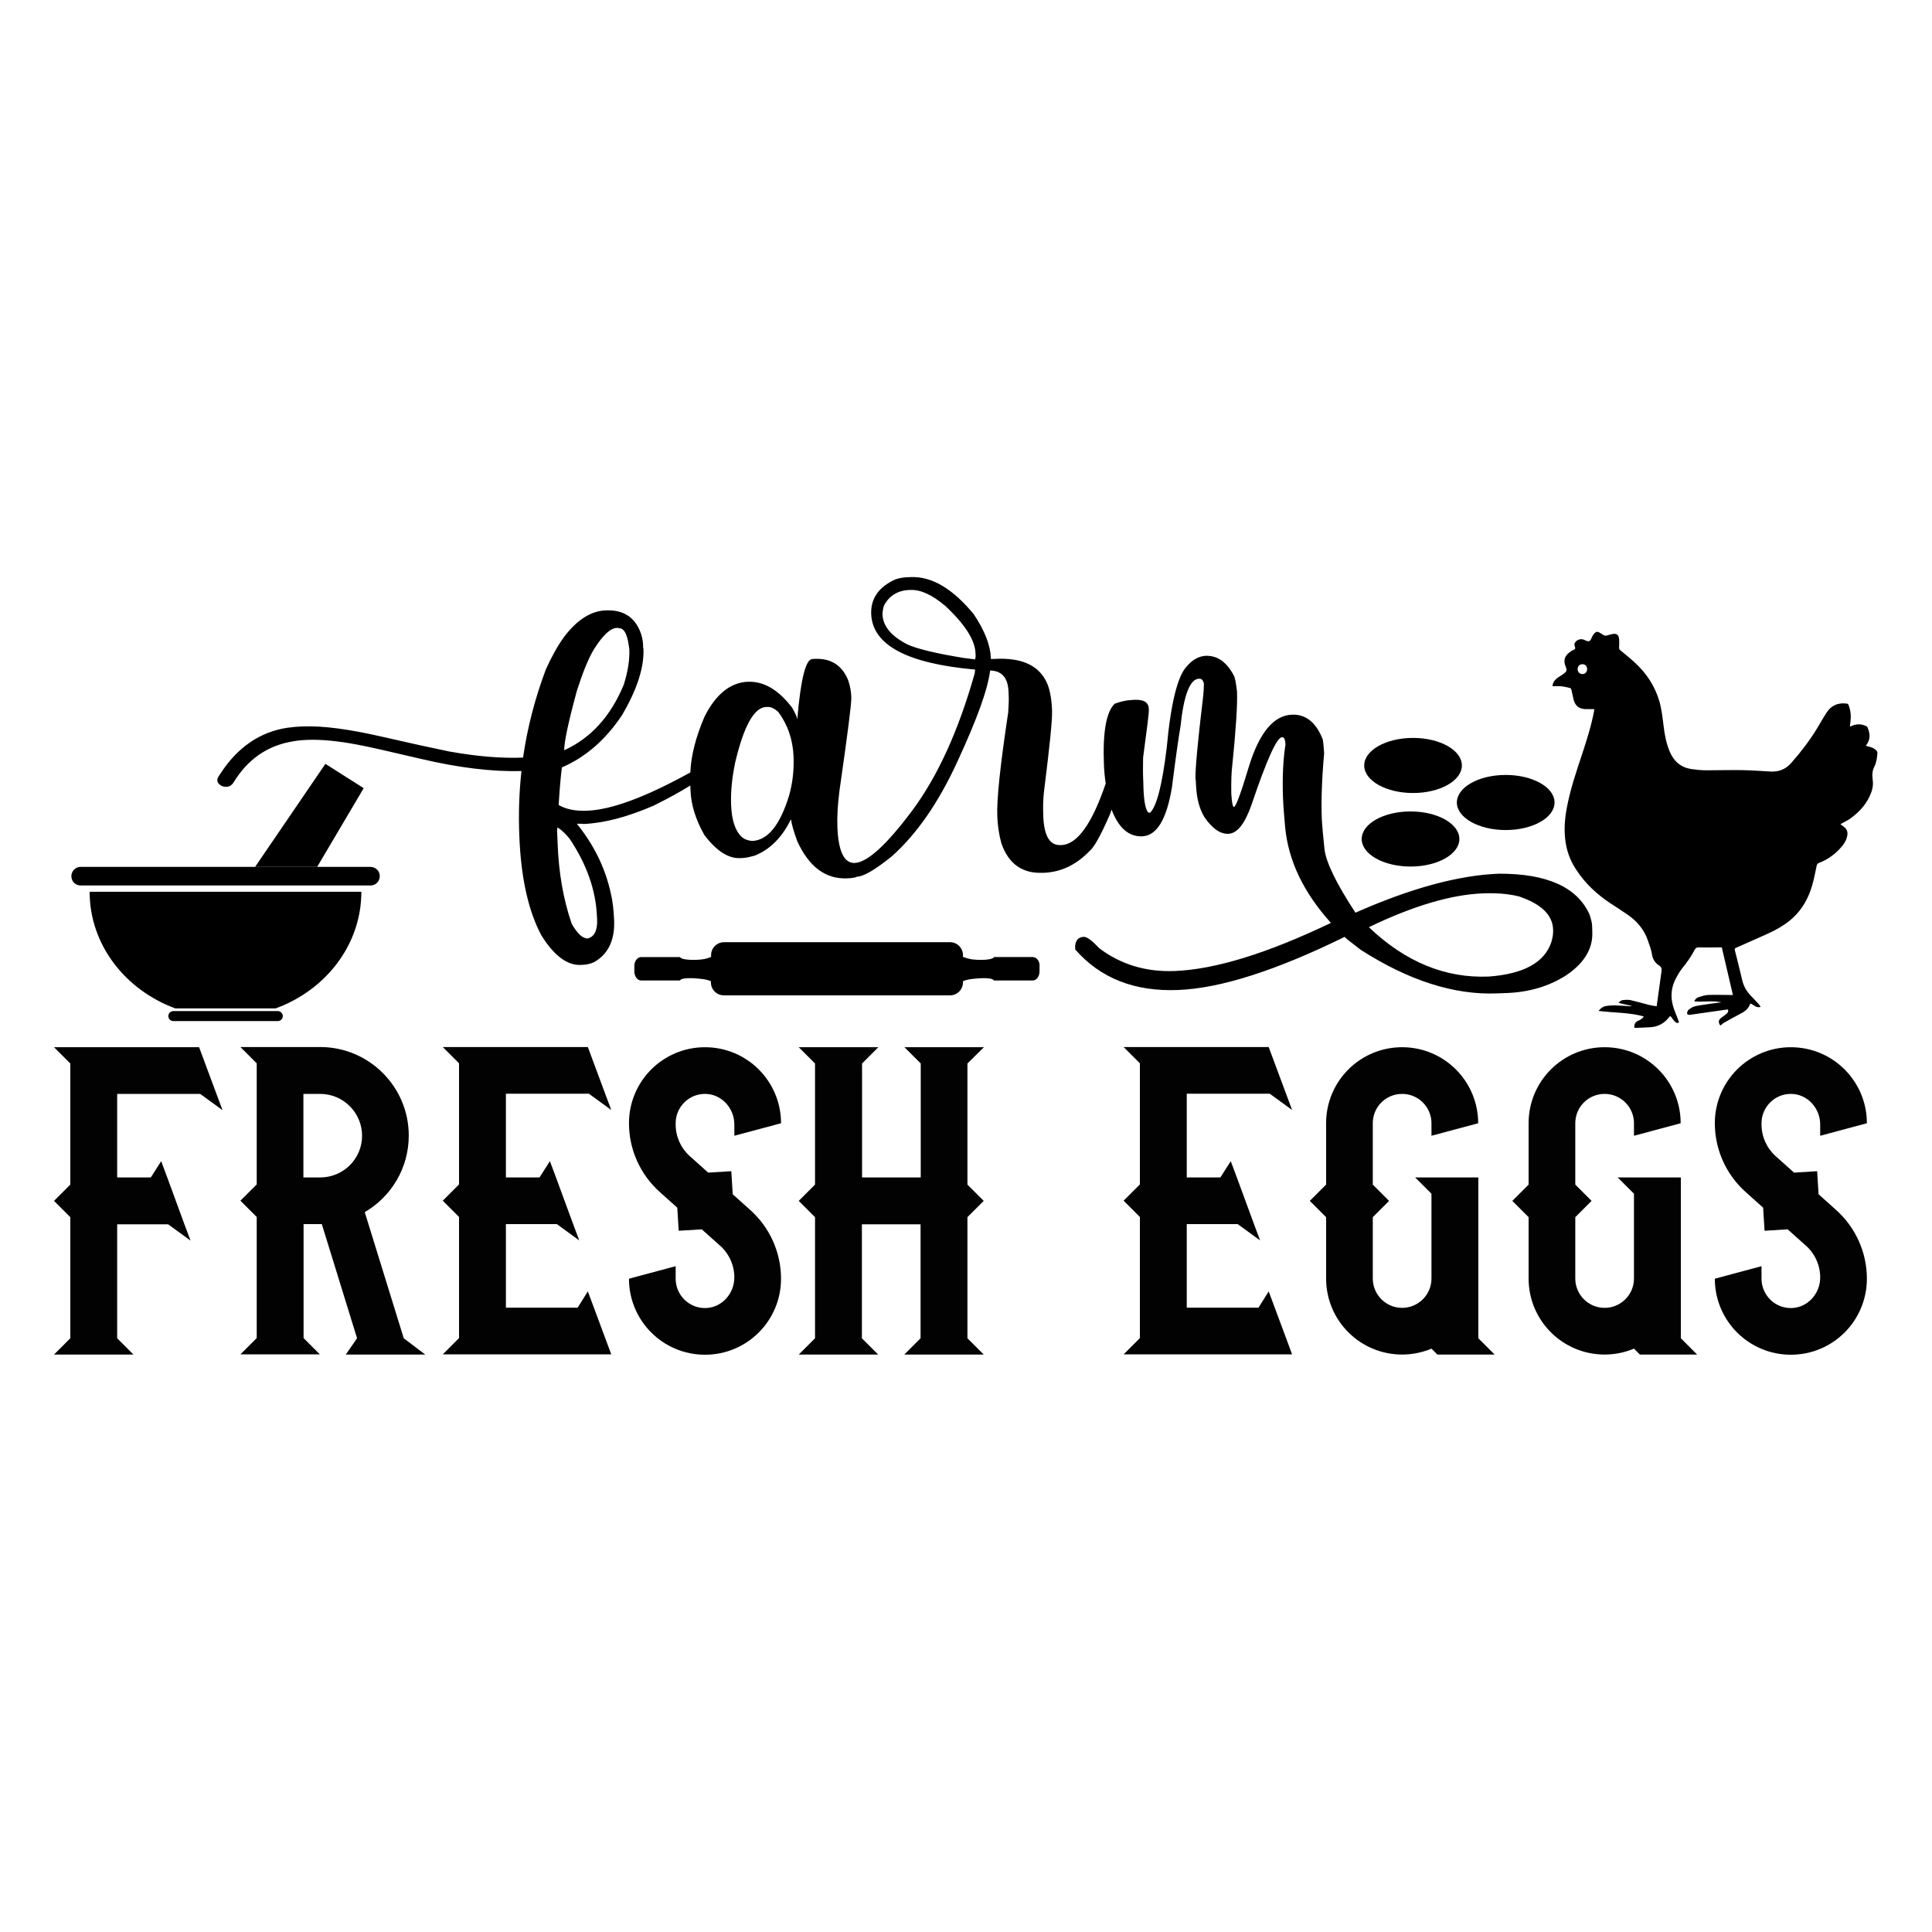
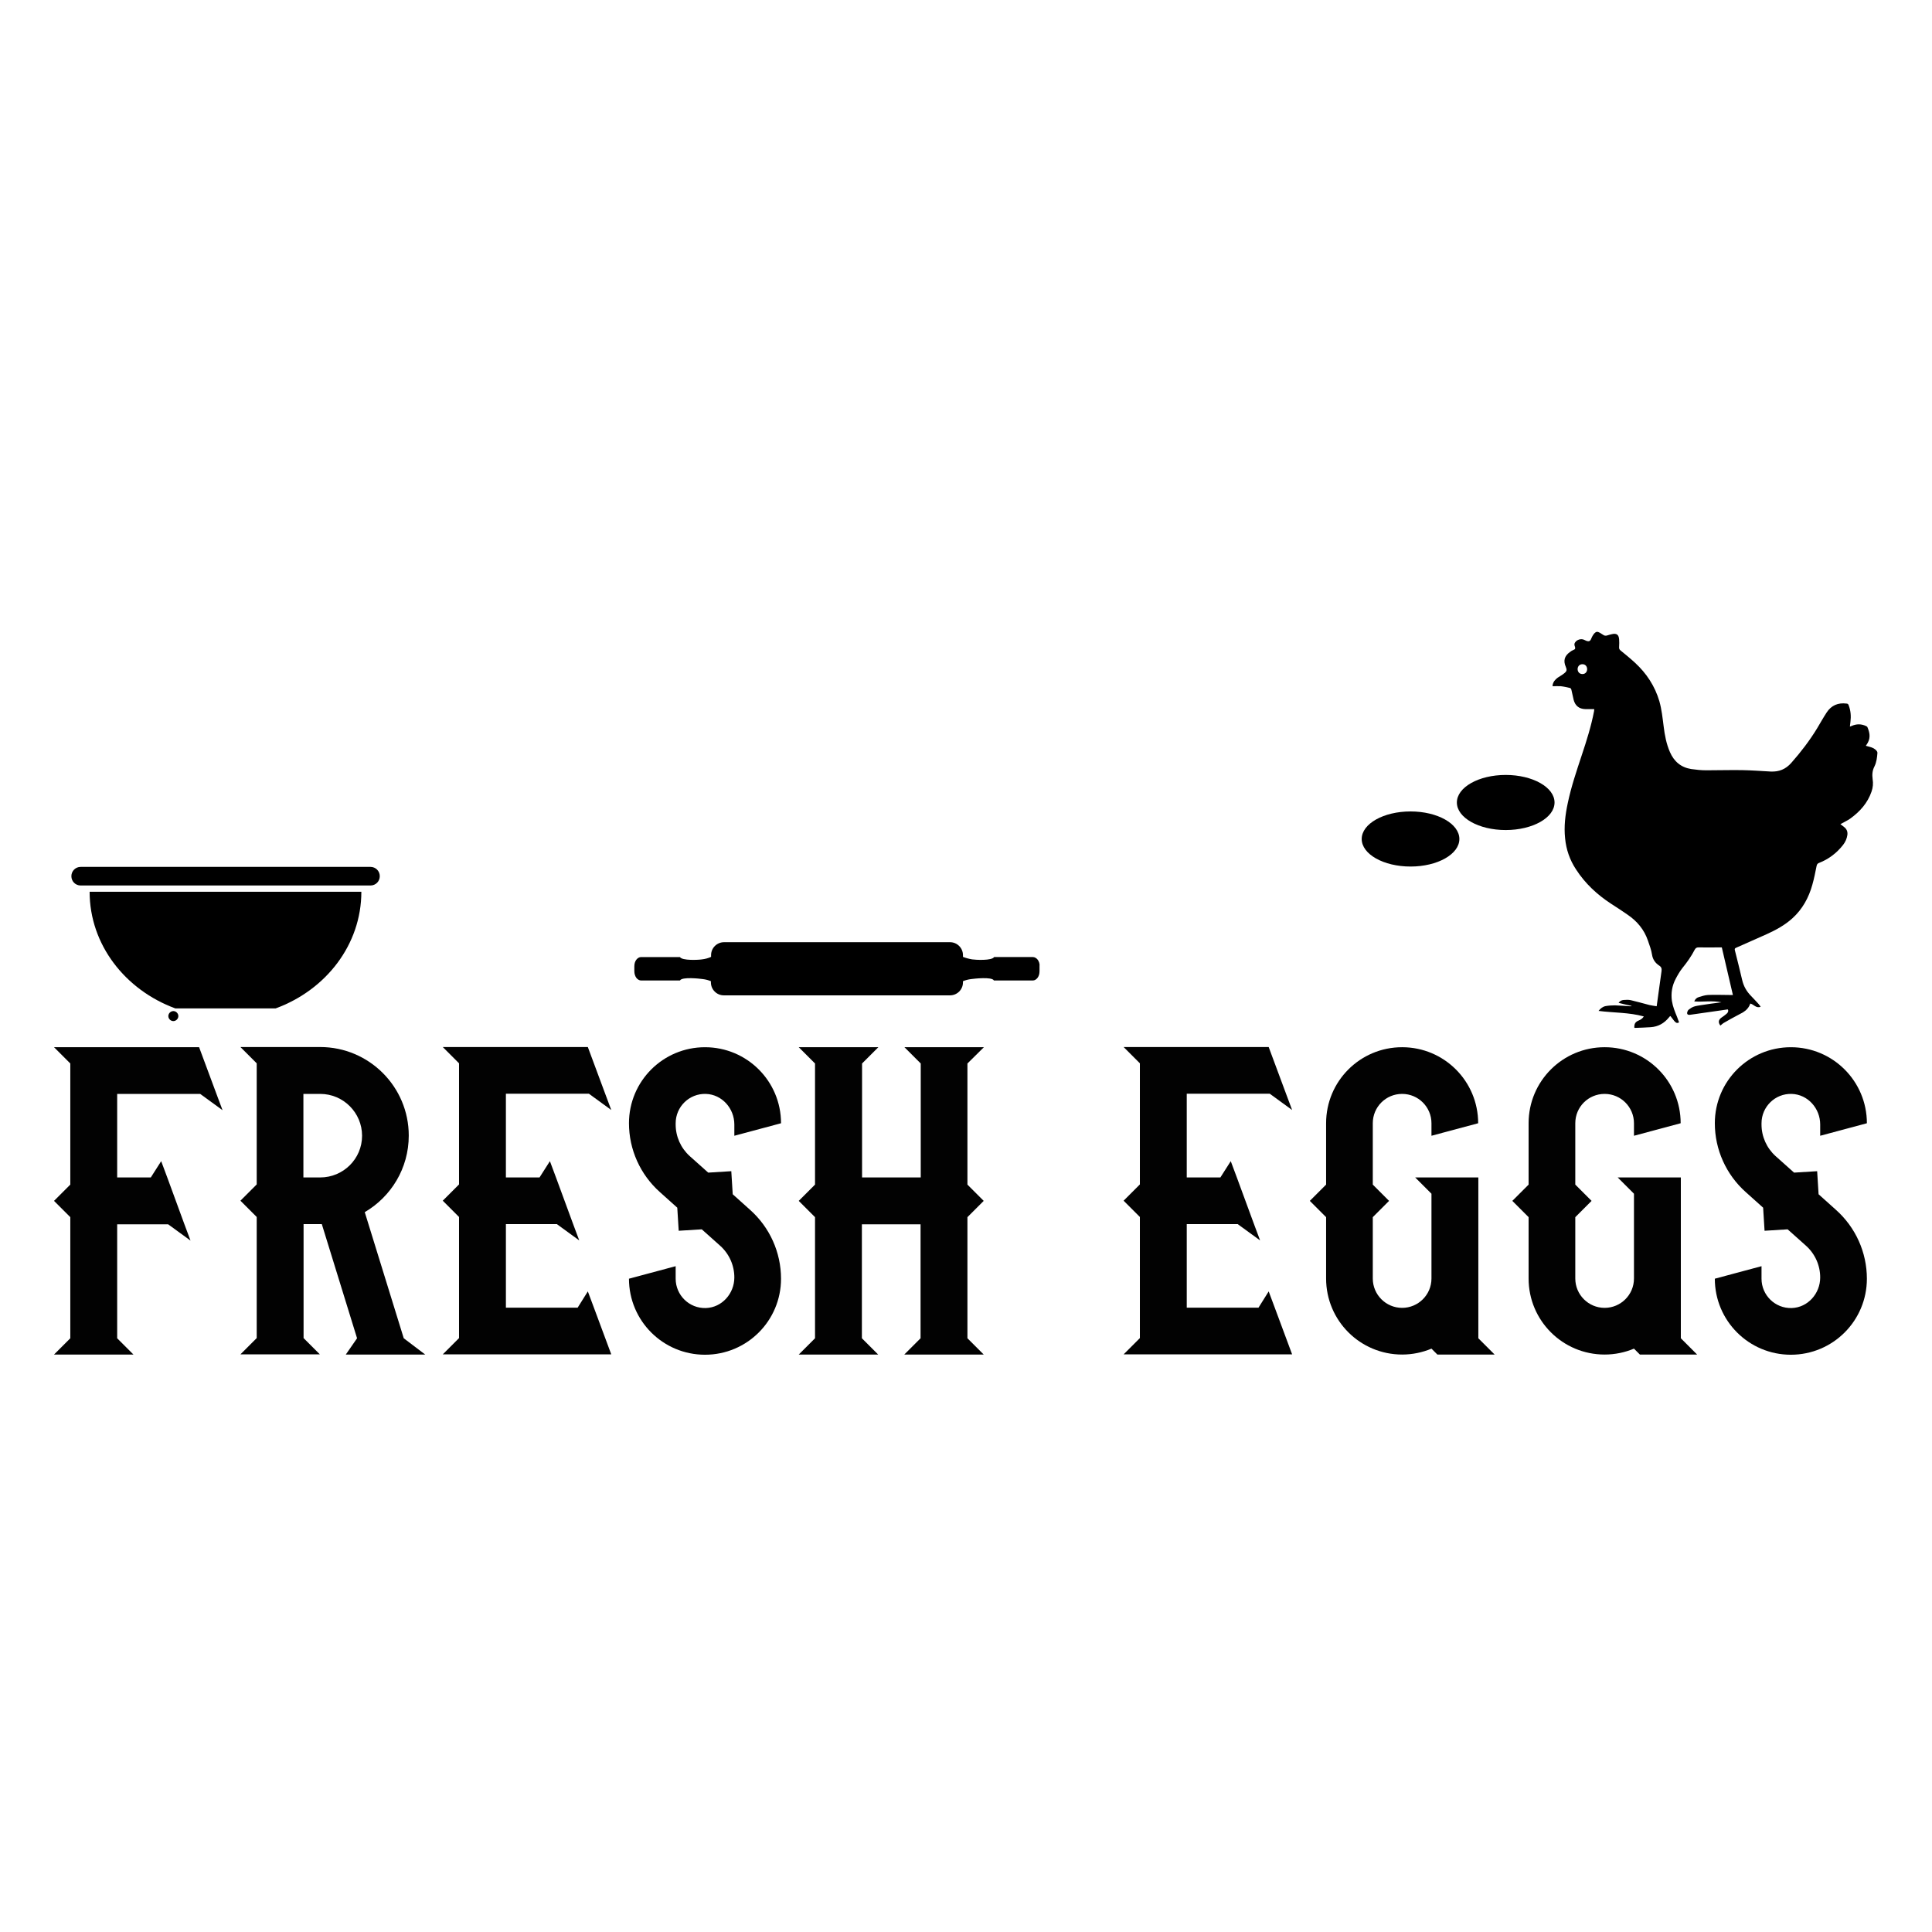
<svg xmlns="http://www.w3.org/2000/svg" version="1.1" id="Layer_1" x="0px" y="0px" viewBox="0 0 1080 1080" style="enable-background:new 0 0 1080 1080;" xml:space="preserve">
  <style type="text/css">
	.st0{fill:#020202;}
	.st1{fill-rule:evenodd;clip-rule:evenodd;}
</style>
  <g>
-     <path d="M890.1,521.1l-0.1-3.7c0-1.2-0.5-3.2-1.4-6.1c-6.9-15.4-23.8-23-50.8-22.9c-22.7,0.9-49.3,8.2-80.1,21.8   c-10.6-16.2-16.4-28-17.3-35.5c-0.8-7.6-1.3-13.1-1.5-16.7c-0.4-10.2,0-22.5,1.3-36.8l-0.1-1.5c-0.1-1.7-0.3-3.7-0.6-6.2   c-3.7-9.6-9.5-14.3-17.3-14c-10.1,0.4-18.1,9.9-23.9,28.5c-4.6,15.4-7.5,23.1-8.5,23.1c-0.7,0-1.2-2.5-1.5-7.5   c-0.1-7.1,0.1-12.1,0.5-15.2c2.1-20.6,3-34.5,2.7-41.8c-0.6-4.9-1.1-7.8-1.8-9c-4-7.6-9.2-11.2-15.7-11c-3.9,0.2-7.4,2.2-10.6,5.9   c-5.1,5.4-8.9,20.5-11.2,45.5c-2.5,20.7-5.6,32.8-9.3,36.3l-0.8,0c-1.6-1.1-2.6-5.8-2.9-13.7l-0.1-3.7c-0.2-3.9-0.2-8.4-0.1-13.4   c2.2-16.2,3.3-25,3.2-26.5l0-0.7c-0.1-3.6-2.7-5.3-7.9-5.1l-1.6,0.1c-2.9,0.1-6.1,0.8-9.6,2.1c-4.7,4.6-6.7,15.8-6,33.9   c0.1,3.6,0.5,7.2,1,10.7c-7.7,22.6-15.9,34.1-24.9,34.4l-0.4,0c-6,0.2-9.1-5.1-9.6-15.9l0-0.9c-0.2-4.4-0.1-8.7,0.4-13.1   c3.1-24.8,4.7-39.9,4.5-45.2l0-0.3c-0.3-7.7-1.6-13.5-3.9-17.3c-4.7-8.2-13.8-12-27.4-11.4l-2.9,0.1l0-0.8   c-0.3-7-3.5-15.2-9.6-24.3c-11.8-14.3-23.5-21.2-35.2-20.7l-2.3,0.1c-1.9,0.1-4,0.4-6.3,1.2c-9.3,4.2-13.8,10.7-13.5,19.3   c0.7,17.4,20,27.7,58.1,31.1c0,0.4-0.1,1.1-0.2,2c-8.9,31.6-20.5,57.3-34.8,76.6c-14.4,19.3-25.2,29.2-32.3,29.5   c-6,0.2-9.2-6.6-9.7-20.3c-0.2-5.9,0.2-12.7,1.2-20.3c4.5-31.2,6.7-48.5,6.6-51.9c-0.1-3.1-0.6-6.2-1.7-9.5   c-3.4-8.4-9.5-12.4-18.5-12.1l-1.6,0.1c-3.7,0.1-6.5,11.3-8.4,33.5l-0.1,0c0-0.9-0.9-3-2.8-6.3c-7.6-10-15.8-14.8-24.7-14.5   c-9.8,0.4-18,7-24.3,19.6c-4.8,11.2-7.5,21.6-7.9,31.1c-24.8,13.7-44,20.9-57.8,21.4c-6.5,0.3-11.9-0.9-15.8-3.2   c0.5-8.5,1.1-15.5,1.8-21c13.2-5.7,24.4-15.4,33.6-29.2c8.4-14.3,12.4-26.6,12-37.1c-0.1-0.4-0.2-0.7-0.2-1.1l0-0.9   c-0.1-3.1-0.8-5.7-1.8-8.1c-3.4-8-9.7-11.7-18.7-11.4l-0.3,0c-8.4,0.3-16.2,5.3-23.5,15c-3.7,5.2-7,11.2-10.1,18.1   c-6,16-10.3,32.4-12.7,49.2c-12.4,0.5-26.1-0.7-41.2-3.4c-9.3-1.9-21.6-4.6-37.3-8.2c-18.7-4.3-33.5-6.3-44.8-5.8   c-2.3,0.1-4.4,0.2-6.4,0.5l-1.9,0.2c-15.5,2.3-28.1,11-37.6,25.7c-1.1,1.5-1.8,2.7-1.7,3.7l0,0.4l0.3,0.9c1.3,1.7,2.8,2.4,4.8,2.3   l0.5,0c1.5-0.2,2.5-1,3.4-2.3c8-13.2,19.3-21,34-23.2c2.2-0.4,4.6-0.6,7.2-0.7c8-0.3,17.3,0.6,28.3,2.7c6.3,1.2,17.9,3.8,34.8,7.8   c21.6,5.1,40.5,7.4,56.7,6.9c-1.3,11.9-1.7,23.9-1.2,36.1c0.9,23.5,5,42,12.3,55.7c7,11.3,14.4,16.9,22,16.6l1.7-0.1   c1.7-0.1,3.7-0.5,5.7-1.4c7.9-4.4,11.8-12.3,11.3-23.6l-0.1-1.5c-0.2-4.4-0.7-8.8-1.7-13.2c-3.1-14.4-9.5-27.3-19-39.1   c1.7-0.1,2.9,0,3.9,0.1c11.4-0.5,24.3-3.9,38.9-10.2c8.5-4.2,15.3-8,20.6-11.3l0.1,2.6c0.3,8.2,2.9,16.5,7.7,25   c6.7,8.9,13.4,13.3,20.2,13l1.7-0.1c1.7-0.1,3.8-0.6,6.3-1.3c8.5-3.4,15.2-10.1,20.1-20l0.3,0c0.1,2,1.2,5.9,3.4,12   c6.6,14.3,15.8,21.2,27.9,20.7c2.7-0.1,4.5-0.4,5.4-0.9c3.9-0.2,10.2-3.9,19.4-11.3c14-12.4,26.4-30.3,37-53.5   c10.7-23.2,16.8-39.9,18.1-50.5c2,0.1,3.5,0.4,4.7,1c3.5,1.6,5.4,5.2,5.6,11.1l0.1,2.8c0.1,2-0.1,4.9-0.3,8.5   c-4.4,29.2-6.5,48.6-6.1,58.2c0.2,4.9,0.9,10,2.3,15.1c4,11.4,11.7,16.8,22.8,16.4l0.9,0c9.7-0.4,18.2-4.5,25.6-12.2   c2.6-2.1,6.3-8.9,11.3-20.3c0.3-1,0.7-1.9,1-2.8c3.9,10.2,9.6,15.2,17.1,14.9c8.1-0.3,13.6-9.3,16.6-27.2   c2.2-17.3,3.8-28.6,4.8-34.1c1.8-17.6,5.3-26.6,10.3-26.8c1.5-0.1,2.4,0.8,2.8,2.8c0,2.3-0.2,4.7-0.4,6.9   c-3.1,25.8-4.5,41.2-4.3,46.4c0.2,0.7,0.2,1.3,0.2,2l0.1,1.5c0.3,7,1.8,13,4.7,17.8c4.4,6.4,8.9,9.5,13.4,9.3   c4.9-0.2,9.2-5.6,12.9-16.2c8.5-25.1,14.1-37.7,17.1-37.8c1.2,0,1.8,1.3,1.9,4.1c-1.3,8.2-1.8,18-1.4,29.6   c0.2,5.2,0.7,10.6,1.2,16.5c1.8,19,10.4,36.7,25.6,53.6c-35.5,17-64.6,26-87.4,26.9c-16,0.6-30-3.6-42.2-12.8   c-3.9-4.2-6.8-6.4-8.6-6.3c-2.9,0.1-4.6,1.9-4.8,5.4l0.1,1.7c14.1,16.1,33.3,23.6,57.5,22.6c23.5-0.9,54.6-10.8,93.1-29.7   c0,0.3,3,2.7,8.9,7.2c26.8,17.2,52.3,25.4,76.3,24.4l5.5-0.2c12.4-0.5,23.3-3.7,32.8-9.7C885.5,538.6,890.5,530.3,890.1,521.1z    M322.5,386.1c3.2-10,6.3-17.8,9.6-23.3c4.9-7.7,9.1-11.7,12.8-11.8c0.7,0,1.1,0.1,1.1,0.2c3.1-0.1,4.9,3.8,5.8,11.9   c0.2,5.9-0.8,12.3-3.1,19.6c-7.3,17.7-18.4,29.9-33.3,36.7C315.3,415.2,317.6,404,322.5,386.1z M333.7,512.4l0.1,1.7   c0.2,6-1.5,9.5-5.2,10.5c-2.9,0.1-5.8-2.6-9-8.2c-4.7-13.5-7.3-28.6-7.9-45.2l-0.3-6.9l0.2-1.7l0.1,0c1.8,1,4,3,6.6,6.1   C328,483.1,333.1,497.7,333.7,512.4z M441.2,444.4c-5.1,16.8-12,25.4-20.8,25.7c-2.4-0.2-4.4-1-5.8-2.3c-3.6-3.3-5.6-9.4-5.9-17.9   c-0.3-7.3,0.5-15.2,2.3-23.8c4.8-20.3,10.6-30.7,17.3-30.9l0.9,0c1.7-0.1,3.6,0.8,5.8,2.7c5.3,7.1,8.2,15.5,8.6,25   C443.9,430.3,443.1,437.5,441.2,444.4z M545.1,368.6l-6.4-0.8c-15.3-2.5-25.8-5-31.3-7.5c-9.1-4.6-13.9-10.2-14.1-17.1   c0.2-2.3,0.5-3.9,1-5c3-5.4,7.8-8.2,14.2-8.4l0.7,0c5.5-0.2,11.8,2.7,19.1,8.8c11.1,10.3,16.7,19.2,17,26.4l0.1,2L545.1,368.6z    M867.2,526.7c-3.8,11.3-15.4,17.8-35.1,19.2c-24.3,1-46.7-8.3-66.9-27.6c24.7-11.9,46-18.2,63.7-18.9c7.4-0.3,14.1,0.2,20.2,1.7   c12.4,4.2,18.8,10.3,19.1,18.5C868.3,521.8,868,524.1,867.2,526.7z" />
    <g>
      <g>
        <path class="st0" d="M121,611.5l3.4,9.1l-12.5-9.1H65.5v46.7h18.8l5.8-9.1l3.4,9.1l4.8,13.1l4.8,13.1l3.4,9.1L94,684.4H65.5v63.7     l9.1,9.1H30.2l9.1-9.1v-67.7l-9.1-9.1l9.1-9.1v-67.7l-9.1-9.1h81.1L121,611.5z" />
        <path class="st0" d="M225.7,748.1l12,9.1h-44.4l6.3-9.1l-19.7-63.8c-0.3,0-0.5,0-0.8,0h-9.4v63.7l9.1,9.1h-44.4l9.1-9.1v-67.7     l-9.1-9.1l9.1-9.1v-67.7l-9.1-9.1H179c27.3,0,49.5,22.2,49.5,49.5c0,18.3-9.9,34.2-24.6,42.8L225.7,748.1z M202.4,634.9     c0-12.9-10.5-23.4-23.4-23.4h-9.4v46.7h9.4C191.9,658.2,202.4,647.8,202.4,634.9z" />
        <path class="st0" d="M282.8,611.5v46.7h18.8l5.8-9.1l3.4,9.1l9.6,26.1l3.4,9.1l-12.5-9.1h-28.5v46.7h40.1l5.7-9.1l3.4,9.1     l9.7,26.1h-94.2l9.1-9.1v-67.7l-9.1-9.1l9.1-9.1v-67.7l-9.1-9.1h81.1l9.7,26.1l3.4,9.1l-12.5-9.1H282.8z" />
        <path class="st0" d="M410.5,634.9v-6.3c0-9-6.9-16.8-15.9-17.1c-9.3-0.3-16.9,7.2-16.9,16.4v0.7c0,6.8,2.9,13.2,7.9,17.7     l10.3,9.2l12.9-0.8l0.8,12.9l9.7,8.7c11,9.8,17.3,23.8,17.3,38.5c0,23.5-19,42.5-42.5,42.5c-23.5,0-42.5-19-42.5-42.5l26.1-7v7     c0,9.2,7.6,16.7,16.9,16.4c9-0.3,15.9-8.1,15.9-17.1c0-6.8-2.9-13.2-7.9-17.7l-10.3-9.2l-12.9,0.8l-0.8-12.9l-9.7-8.7     c-11-9.8-17.3-23.8-17.3-38.5c0-23.5,19-42.5,42.5-42.5c23.5,0,42.5,19,42.5,42.5L410.5,634.9z" />
        <path class="st0" d="M540.8,594.5v67.7l9.1,9.1l-9.1,9.1v67.7l9.1,9.1h-44.4l9.1-9.1v-63.7h-32.8v63.7l9.1,9.1h-44.4l9.1-9.1     v-67.7l-9.1-9.1l9.1-9.1v-67.7l-9.1-9.1H491l-9.1,9.1v63.7h32.8v-63.7l-9.1-9.1h44.4L540.8,594.5z" />
        <path class="st0" d="M663.4,611.5v46.7h18.8l5.8-9.1l3.4,9.1l9.6,26.1l3.4,9.1l-12.5-9.1h-28.5v46.7h40.1l5.7-9.1l3.4,9.1     l9.7,26.1h-94.2l9.1-9.1v-67.7l-9.1-9.1l9.1-9.1v-67.7l-9.1-9.1h81.1l9.7,26.1l3.4,9.1l-12.5-9.1H663.4z" />
        <path class="st0" d="M826.4,658.2v89.9l9.1,9.1h-32l-3.3-3.3v0c-5,2.1-10.6,3.3-16.4,3.3c-23.5,0-42.5-19-42.5-42.5v-34.3     l-9.1-9.1l9.1-9.1v-34.3c0-23.5,19-42.5,42.5-42.5c23.5,0,42.5,19,42.5,42.5l-26.1,7v-7c0-9-7.3-16.4-16.4-16.4     s-16.4,7.3-16.4,16.4v34.3l9.1,9.1l-9.1,9.1v34.3c0,9,7.3,16.4,16.4,16.4c9,0,16.4-7.3,16.4-16.4v-47.4l-9.1-9.1H826.4z" />
        <path class="st0" d="M939.6,658.2v89.9l9.1,9.1h-32l-3.3-3.3v0c-5,2.1-10.6,3.3-16.4,3.3c-23.5,0-42.5-19-42.5-42.5v-34.3     l-9.1-9.1l9.1-9.1v-34.3c0-23.5,19-42.5,42.5-42.5c23.5,0,42.5,19,42.5,42.5l-26.1,7v-7c0-9-7.3-16.4-16.4-16.4     s-16.4,7.3-16.4,16.4v34.3l9.1,9.1l-9.1,9.1v34.3c0,9,7.3,16.4,16.4,16.4c9,0,16.4-7.3,16.4-16.4v-47.4l-9.1-9.1H939.6z" />
        <path class="st0" d="M1017.5,634.9v-6.3c0-9-6.9-16.8-15.9-17.1c-9.3-0.3-16.9,7.2-16.9,16.4v0.7c0,6.8,2.9,13.2,7.9,17.7     l10.3,9.2l12.9-0.8l0.8,12.9l9.7,8.7c11,9.8,17.3,23.8,17.3,38.5c0,23.5-19,42.5-42.5,42.5s-42.5-19-42.5-42.5l26.1-7v7     c0,9.2,7.6,16.7,16.9,16.4c9-0.3,15.9-8.1,15.9-17.1c0-6.8-2.9-13.2-7.9-17.7l-10.3-9.2l-12.9,0.8l-0.8-12.9l-9.7-8.7     c-11-9.8-17.3-23.8-17.3-38.5c0-23.5,19-42.5,42.5-42.5s42.5,19,42.5,42.5L1017.5,634.9z" />
      </g>
    </g>
    <g>
      <path d="M867.9,383.6c1.6,0,3.1-0.1,4.6,0c1.8,0.2,3.5,0.6,5.2,1c0.3,0.1,0.6,0.5,0.7,0.9c0.5,1.9,0.8,3.9,1.3,5.8    c0.9,3.3,3.1,5,6.5,5.1c1.6,0,3.3,0,5,0c0,0.4-0.1,0.7-0.1,1.1c-1.6,8.4-4.2,16.6-6.9,24.7c-2.9,8.8-5.9,17.6-7.8,26.7    c-1.4,6.5-2.2,13.1-1.5,19.7c0.6,6.3,2.6,12.1,6.1,17.4c5.1,7.9,11.8,14.1,19.6,19.2c3.1,2,6.2,4,9.2,6.1    c5.3,3.6,9.3,8.3,11.4,14.5c0.9,2.6,1.9,5.2,2.3,7.9c0.4,2.6,1.8,4.6,3.9,6c1.3,0.8,1.6,1.7,1.4,3.2c-0.9,6.3-1.7,12.5-2.6,18.8    c0,0.2-0.1,0.4-0.1,0.8c-1.4-0.2-2.7-0.4-4.1-0.7c-3.5-0.9-6.9-1.9-10.4-2.7c-1.3-0.3-2.7-0.2-4.1-0.1c-1,0.1-2,0.6-2.7,1.6    c2.5,0.6,4.8,1.2,7.2,1.7c0,0.1,0,0.2,0,0.2c-0.3,0-0.6,0-1,0c-2.7-0.2-5.4-0.4-8.2-0.5c-1.7,0-3.5,0.1-5.2,0.4    c-1.6,0.3-2.9,1.3-4,2.7c8.5,1.1,17.1,0.8,25.3,3.1c-0.7,1.1-1.6,1.7-2.7,2.2c-2,0.8-2.7,1.8-2.6,4.1c0.1,0,0.2,0.1,0.4,0.1    c2.9-0.1,5.9-0.2,8.8-0.4c4.2-0.3,7.5-2.2,10.1-5.4c0.2-0.2,0.4-0.5,0.6-0.7c0,0,0.1-0.1,0.3-0.1c0.5,0.6,0.9,1.2,1.4,1.8    c0.4,0.6,0.9,1.2,1.4,1.6c0.5,0.5,1.2,0.6,2,0.1c-0.4-1-0.7-2-1.1-3c-1.2-2.9-2.4-5.8-2.9-9c-0.6-4.3,0.1-8.5,2.1-12.3    c1.1-2.1,2.3-4.2,3.8-6.1c2.6-3.2,5-6.6,6.9-10.3c0.5-0.9,1.1-1.2,2.1-1.2c3.8,0.1,7.7,0,11.5,0h1.5c2.1,8.9,4.1,17.7,6.2,26.6    c-0.8,0-1.5,0-2.1,0c-4,0-7.9-0.2-11.9,0c-1.7,0.1-3.5,0.7-5.1,1.2c-1.1,0.3-2,1.1-2.5,2.4c5.1,0.4,10.1-0.6,15.2,0.5    c-4,0.5-7.8,1-11.5,1.6c-1.3,0.2-2.7,0.4-3.9,0.8c-1.1,0.4-2,1-2.9,1.7c-0.4,0.3-0.6,0.8-0.8,1.3c-0.3,1.2,0.2,1.7,1.4,1.6    c7-1,14-2,21-3c0.1,0,0.2,0,0.3,0c0.4,0.8,0.1,1.5-0.4,2.1c-0.5,0.5-1.1,0.9-1.7,1.4c-0.5,0.4-1.2,0.8-1.7,1.2    c-1.5,1.2-1.7,2.6-0.4,4.3c0.7-0.5,1.3-1.2,2.1-1.6c2.4-1.4,4.9-2.8,7.4-4.1c1-0.6,2-1,3-1.6c2-1.2,3.5-2.8,4.2-5    c2,0.4,3.2,2.8,5.8,1.8c-0.4-0.5-0.6-1-1-1.4c-1.5-1.6-3-3.3-4.5-4.8c-2.4-2.5-4-5.3-4.8-8.7c-1.3-5.6-2.7-11.1-4.1-16.7    c-0.2-0.8,0-1.1,0.7-1.4c5.6-2.5,11.3-5,16.9-7.5c5.3-2.4,10.3-5.1,14.6-9c5.6-5.1,9.1-11.5,11.1-18.7c1-3.5,1.7-7.1,2.4-10.6    c0.2-0.8,0.5-1.3,1.3-1.6c5.4-2.1,9.9-5.5,13.5-10.1c1.3-1.7,2.1-3.5,2.4-5.6c0.2-1.7-0.3-3.1-1.6-4.2c-0.8-0.6-1.6-1.2-2.3-1.8    c1.9-1.1,3.8-1.9,5.5-3.1c5.4-3.9,9.7-8.7,11.9-15.1c0.8-2.3,1-4.6,0.6-7c-0.3-2.4-0.2-4.7,1-7c1.2-2.4,1.5-5.1,1.7-7.7    c0-0.3-0.2-0.8-0.4-1c-1-1.3-2.4-1.9-3.9-2.3c-0.7-0.2-1.4-0.4-2.2-0.6c0.5-0.7,0.9-1.3,1.2-1.9c1.5-2.9,0.9-5.7-0.3-8.5    c-0.1-0.3-0.5-0.5-0.7-0.6c-2.7-1.3-5.4-1.3-8.1-0.1c-0.3,0.1-0.5,0.2-0.8,0.3c0,0-0.1,0-0.2,0c0.1-0.8,0.2-1.7,0.3-2.5    c0.4-3.2,0.2-6.3-1-9.4c-0.2-0.6-0.6-0.9-1.2-0.9c-4.7-0.6-8.5,1-11.1,5c-1.9,2.9-3.5,5.8-5.3,8.8c-4.2,6.9-9.1,13.3-14.5,19.4    c-3.1,3.5-6.8,5-11.4,4.8c-5.4-0.3-10.7-0.7-16.1-0.8c-6.7-0.1-13.3,0.1-20,0.1c-2.8,0-5.6-0.3-8.4-0.7c-5.7-0.9-9.6-4.2-11.9-9.5    c-2-4.6-2.9-9.4-3.5-14.3c-0.6-4.7-1.1-9.5-2.4-14.1c-2.5-8.5-7.2-15.6-13.6-21.5c-2.6-2.4-5.3-4.6-8-6.8c-0.8-0.6-1-1.2-0.9-2.2    c0.1-1.4,0.1-2.8,0-4.1c-0.2-2.6-1.4-3.5-4-2.9c-0.9,0.2-1.7,0.4-2.6,0.7c-0.9,0.3-1.6,0.2-2.3-0.3c-0.6-0.4-1.3-0.8-1.9-1.2    c-1.3-0.7-2-0.7-3,0.3c-0.7,0.8-1.3,1.8-1.7,2.8c-0.6,1.6-1.3,2-2.9,1.4c-0.4-0.2-0.8-0.4-1.3-0.6c-1.7-0.7-3.9,0-4.9,1.5    c-0.6,0.8-0.4,1.6-0.1,2.4c0.3,0.9,0.2,1.5-0.8,1.8c-0.7,0.3-1.4,0.7-2,1.2c-3.1,2.2-3.8,4.9-2.3,8.3c0.7,1.7,0.6,2.4-0.9,3.6    c-1.1,0.9-2.4,1.6-3.6,2.4c-1.5,1.1-2.6,2.4-2.9,4.3C867.9,383.3,867.9,383.4,867.9,383.6z M884.6,371.3c3.5,0,3.5,5.5,0,5.5    C881,376.8,881,371.3,884.6,371.3z" />
    </g>
    <ellipse cx="788.5" cy="469" rx="27.3" ry="15.4" />
    <ellipse cx="841.7" cy="448.6" rx="27.3" ry="15.4" />
-     <ellipse cx="789.9" cy="427.9" rx="27.3" ry="15.4" />
    <g>
-       <path class="st1" d="M96.9,565.2h58.4c1.5,0,2.8,1.3,2.8,2.8v0c0,1.5-1.3,2.8-2.8,2.8H96.9c-1.5,0-2.8-1.3-2.8-2.8v0    C94.1,566.5,95.4,565.2,96.9,565.2z" />
+       <path class="st1" d="M96.9,565.2c1.5,0,2.8,1.3,2.8,2.8v0c0,1.5-1.3,2.8-2.8,2.8H96.9c-1.5,0-2.8-1.3-2.8-2.8v0    C94.1,566.5,95.4,565.2,96.9,565.2z" />
      <g>
        <path class="st1" d="M50.1,498.5c0,29.6,19.9,54.9,47.9,65.2h56.1c28.1-10.3,47.9-35.6,47.9-65.2H50.1z" />
        <path class="st1" d="M45.1,484.6h162c2.9,0,5.2,2.3,5.2,5.2l0,0c0,2.9-2.3,5.2-5.2,5.2h-162c-2.9,0-5.2-2.3-5.2-5.2l0,0     C39.9,486.9,42.2,484.6,45.1,484.6z" />
-         <polygon class="st1" points="181.9,427 142.6,484.6 177.3,484.6 203.3,440.6    " />
      </g>
    </g>
    <path class="st1" d="M580.1,536.5c-0.7-0.9-1.7-1.5-2.7-1.5h-21.7c-1.2,2.1-10.4,1.6-12.3,1.3c-1.8-0.3-3.6-0.8-5.1-1.4v-1   c0-3.9-3.2-7.2-7.2-7.2H404.7c-3.9,0-7.2,3.2-7.2,7.2v1c-1.5,0.7-3.3,1.2-5.1,1.4c-1.8,0.3-11.1,0.8-12.3-1.3h-21.7   c-1.1,0-2,0.6-2.7,1.5c-0.7,0.9-1.1,2.2-1.1,3.7v2.7c0,1.4,0.4,2.7,1.1,3.7v0l0,0c0.7,0.9,1.7,1.5,2.7,1.5h21.7   c1.1-2.2,11.3-1,12.7-0.8c1.7,0.2,3.2,0.6,4.6,1.2v0.7c0,3.9,3.2,7.2,7.2,7.2h126.5c3.9,0,7.2-3.2,7.2-7.2v-0.7   c1.4-0.6,3-1,4.6-1.2c1.5-0.2,11.7-1.4,12.7,0.8h21.7c1.1,0,2-0.6,2.7-1.5v0v0c0.7-0.9,1.1-2.2,1.1-3.7v-2.7   C581.3,538.8,580.8,537.5,580.1,536.5z" />
  </g>
</svg>